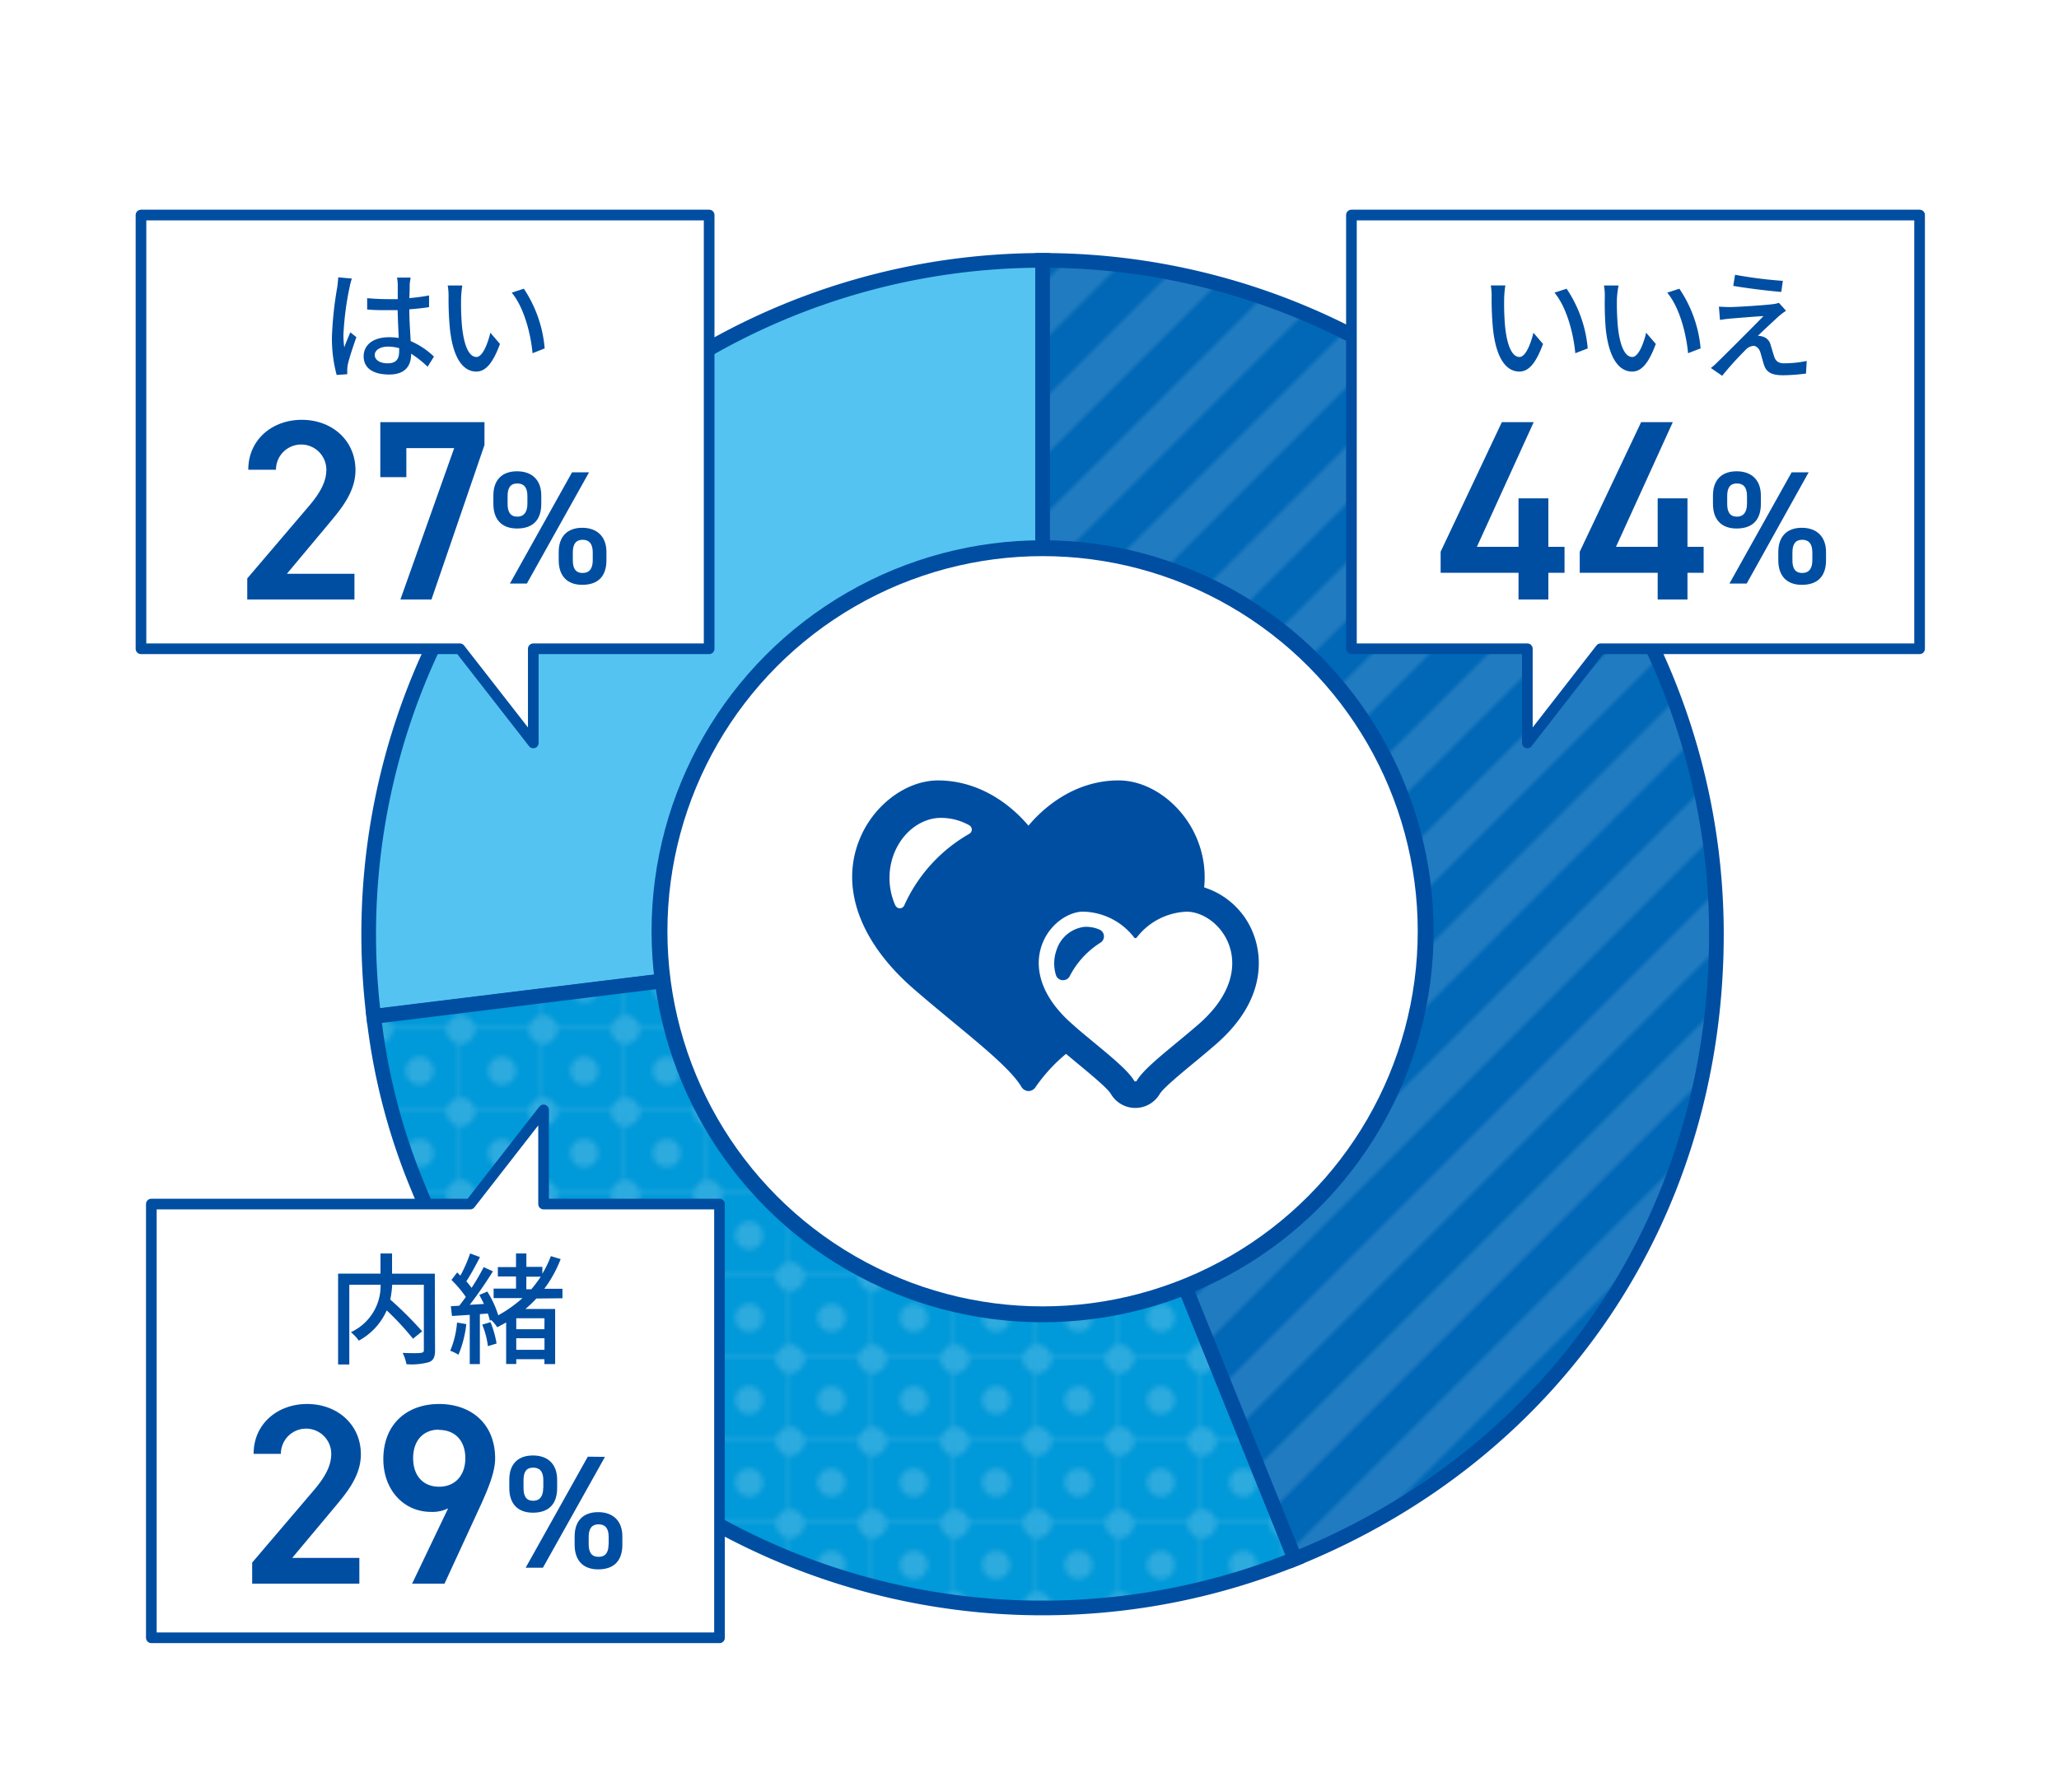
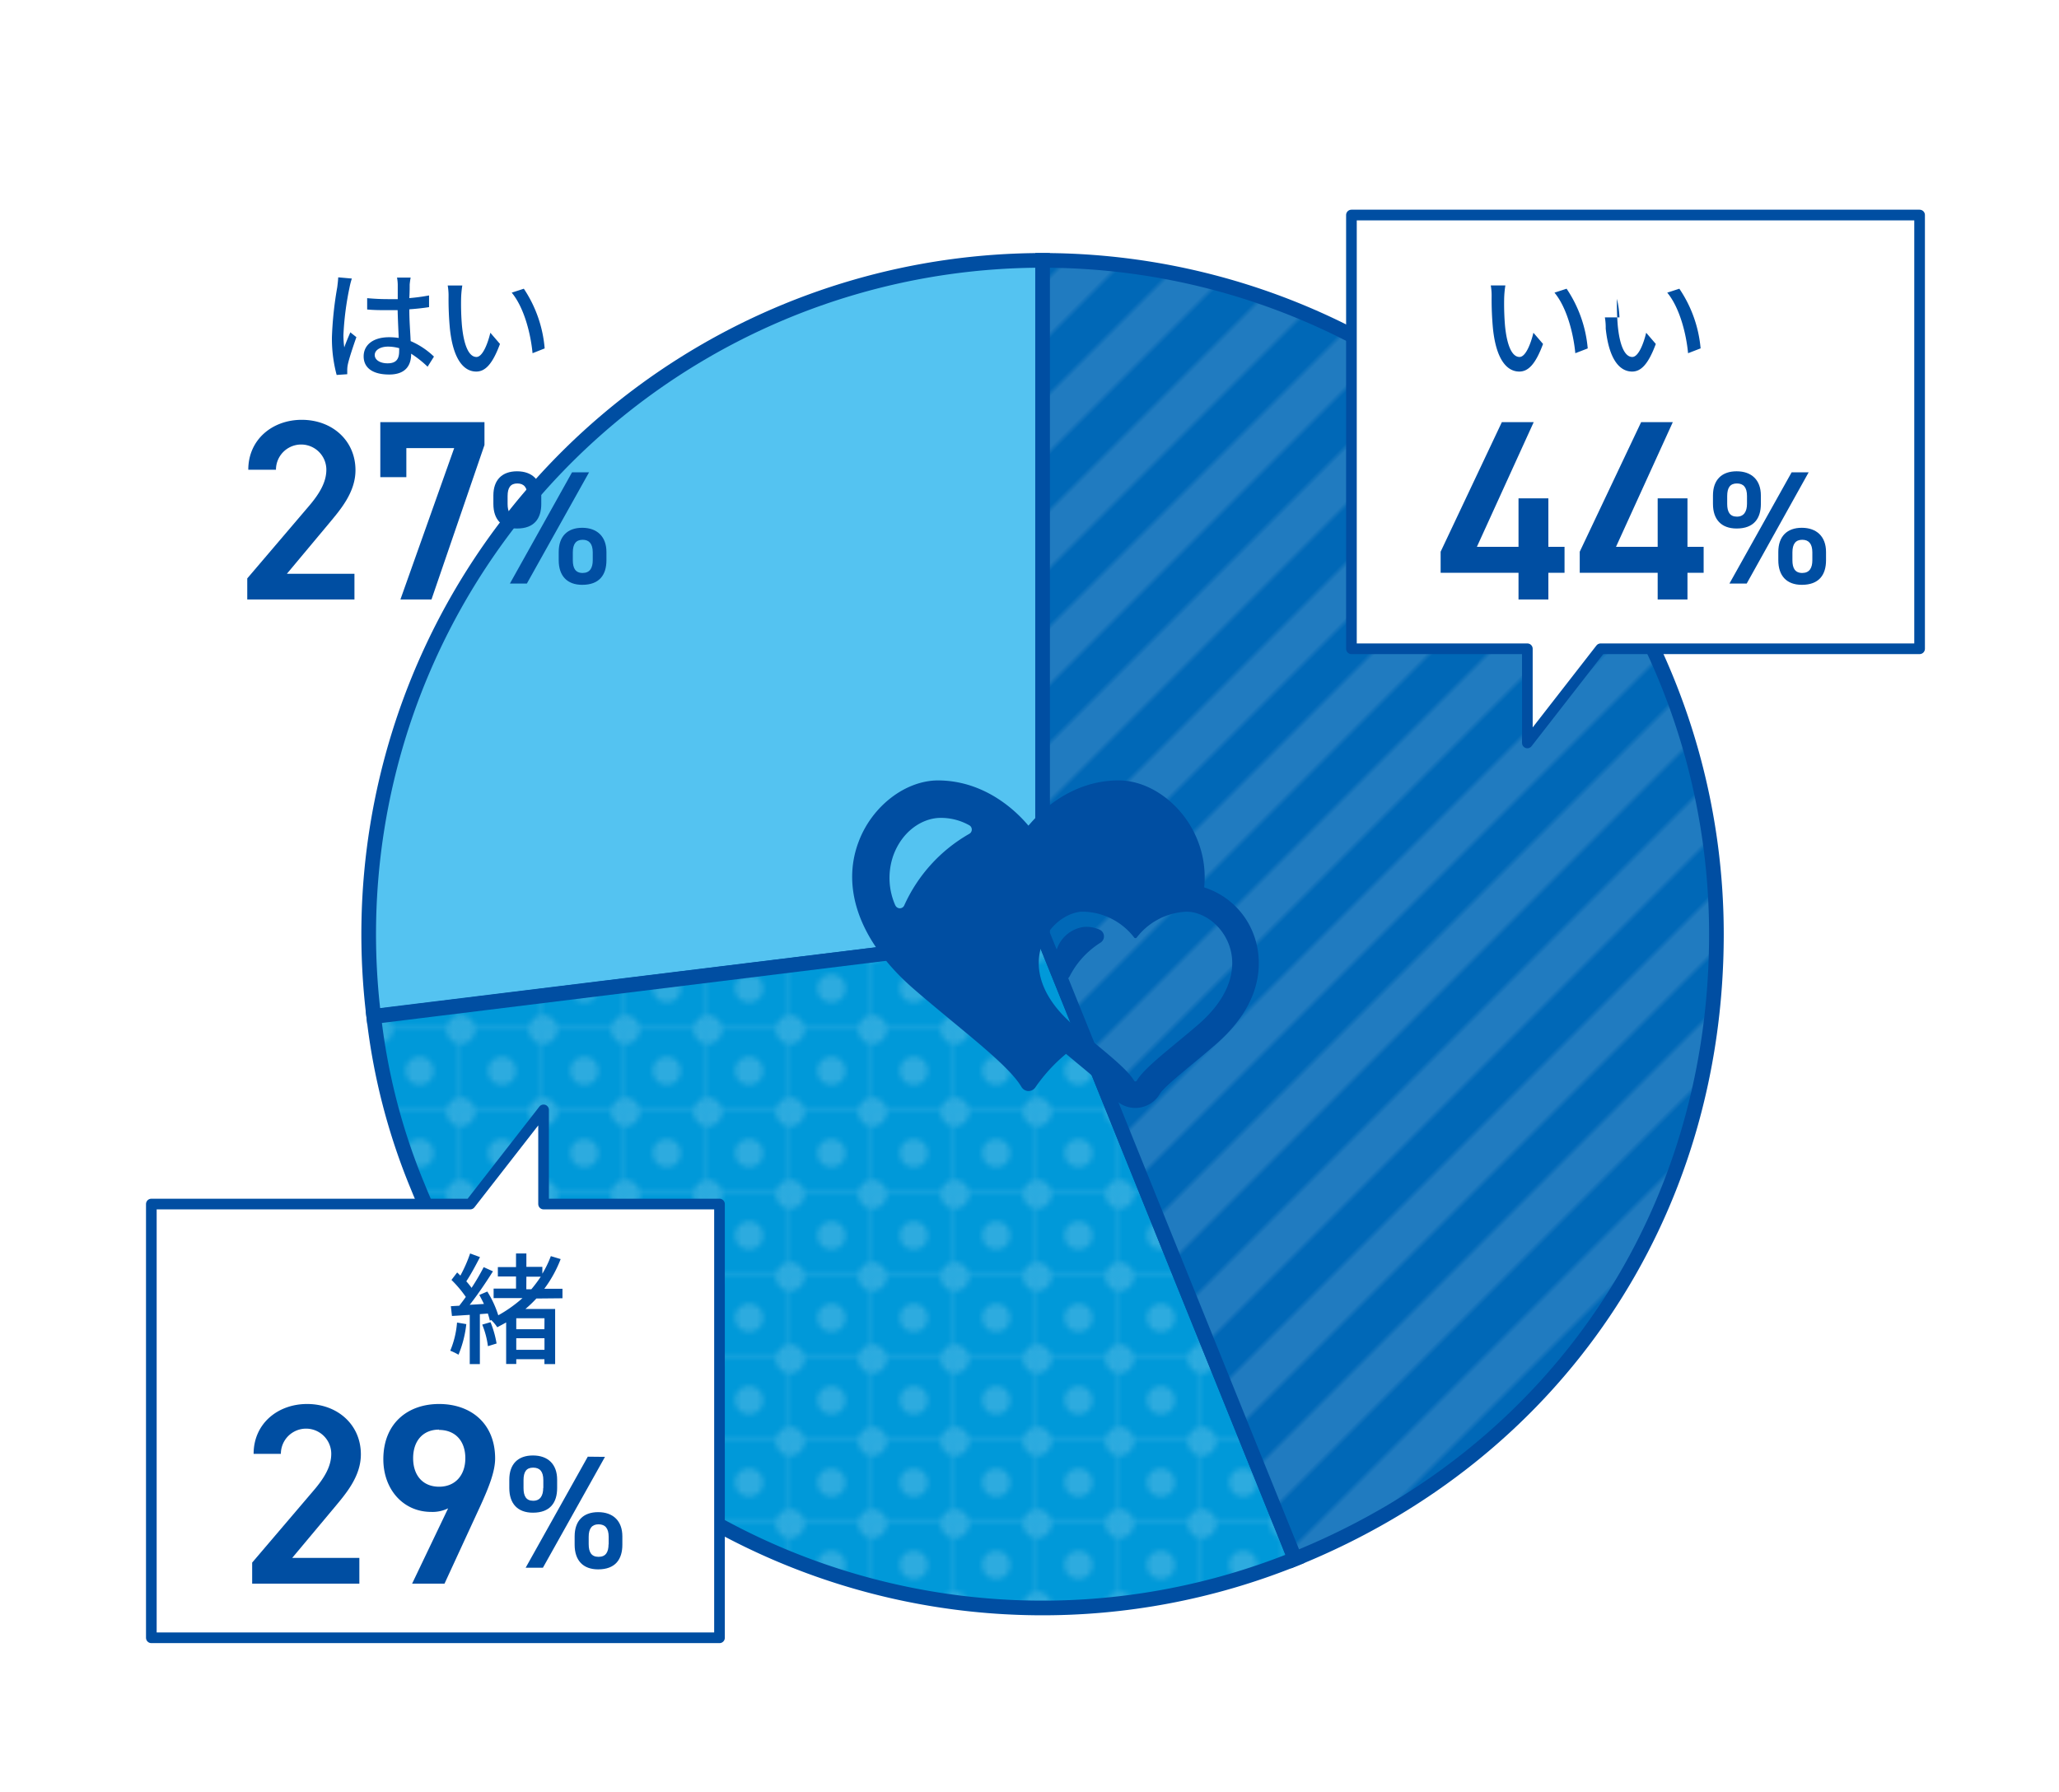
<svg xmlns="http://www.w3.org/2000/svg" viewBox="0 0 340 296">
  <defs>
    <style>
      .cls-1 {
        fill: none;
      }

      .cls-2 {
        fill: #0099d9;
      }

      .cls-3 {
        fill: #2dabdf;
      }

      .cls-4 {
        fill: #0068b7;
      }

      .cls-5 {
        fill: #207bc0;
      }

      .cls-6 {
        fill: #54c3f1;
      }

      .cls-10, .cls-6, .cls-7, .cls-8, .cls-9 {
        stroke: #004ea2;
      }

      .cls-6, .cls-7, .cls-8, .cls-9 {
        stroke-miterlimit: 10;
      }

      .cls-6, .cls-7, .cls-8 {
        stroke-width: 2.42px;
      }

      .cls-7 {
        fill: url(#新規パターンスウォッチ_10);
      }

      .cls-8 {
        fill: url(#新規パターンスウォッチ_9);
      }

      .cls-10, .cls-9 {
        fill: #fff;
      }

      .cls-9 {
        stroke-width: 2.62px;
      }

      .cls-10 {
        stroke-linecap: round;
        stroke-linejoin: round;
        stroke-width: 1.76px;
      }

      .cls-11 {
        fill: #004ea2;
      }
    </style>
    <pattern id="新規パターンスウォッチ_10" data-name="新規パターンスウォッチ 10" width="15.94" height="15.94" patternTransform="translate(8.12 6.86) scale(0.85)" patternUnits="userSpaceOnUse" viewBox="0 0 15.94 15.94">
      <rect class="cls-1" width="15.94" height="15.94" />
      <rect class="cls-2" width="15.94" height="15.94" />
      <circle class="cls-3" cx="7.97" cy="7.97" r="2.74" />
      <path class="cls-3" d="M15.94,2.74V0H13.2A2.74,2.74,0,0,0,15.94,2.74Z" />
      <path class="cls-3" d="M15.94,13.2a2.74,2.74,0,0,0-2.74,2.74h2.74Z" />
      <path class="cls-3" d="M2.74,0H0V2.74A2.74,2.74,0,0,0,2.74,0Z" />
      <path class="cls-3" d="M0,13.2v2.74H2.74A2.74,2.74,0,0,0,0,13.2Z" />
    </pattern>
    <pattern id="新規パターンスウォッチ_9" data-name="新規パターンスウォッチ 9" width="16" height="206" patternTransform="translate(-230.5 132.21) rotate(45) scale(0.85)" patternUnits="userSpaceOnUse" viewBox="0 0 16 206">
      <rect class="cls-1" width="16" height="206" />
      <rect class="cls-4" width="8" height="206" />
      <rect class="cls-5" x="8" width="8" height="206" />
    </pattern>
  </defs>
  <g id="レイヤー_2" data-name="レイヤー 2">
    <g id="文字">
      <g>
        <rect class="cls-1" width="340" height="296" />
        <g>
          <path class="cls-6" d="M172.16,154.27,61.71,167.83A111.28,111.28,0,0,1,172.16,43Z" />
          <path class="cls-7" d="M172.16,154.27l41.68,103.17A111.27,111.27,0,0,1,69,196a103.58,103.58,0,0,1-7.28-28.12Z" />
          <path class="cls-8" d="M172.16,154.27V43A111.27,111.27,0,0,1,283.43,154.27c0,46.46-26.52,85.76-69.59,103.17Z" />
        </g>
-         <circle class="cls-9" cx="172.16" cy="153.79" r="63.26" />
        <g>
          <polygon class="cls-10" points="316.98 35.51 223.16 35.51 223.16 107.14 252.21 107.14 252.21 122.69 264.31 107.14 316.98 107.14 316.98 35.51" />
          <g>
            <g>
              <path class="cls-11" d="M248.38,49.35a43.44,43.44,0,0,0,.14,4.43c.3,3.1,1.09,5.17,2.4,5.17,1,0,1.85-2.15,2.29-4l1.59,1.85c-1.25,3.38-2.46,4.56-3.92,4.56-2,0-3.81-1.91-4.35-7.1a52,52,0,0,1-.22-5.27,9.85,9.85,0,0,0-.14-1.85l2.41,0A15.93,15.93,0,0,0,248.38,49.35Zm13.8,8.19-2.05.79c-.32-3.38-1.45-7.61-3.44-10l2-.65A20.82,20.82,0,0,1,262.18,57.54Z" />
-               <path class="cls-11" d="M267,49.35a43.44,43.44,0,0,0,.14,4.43c.3,3.1,1.09,5.17,2.4,5.17,1,0,1.85-2.15,2.29-4l1.59,1.85c-1.25,3.38-2.46,4.56-3.91,4.56-2,0-3.82-1.91-4.36-7.1A52,52,0,0,1,265,49a9.85,9.85,0,0,0-.14-1.85l2.41,0A15.93,15.93,0,0,0,267,49.35Zm13.8,8.19-2.05.79c-.32-3.38-1.45-7.61-3.44-10l2-.65A20.82,20.82,0,0,1,280.82,57.54Z" />
-               <path class="cls-11" d="M293.74,52.21c-.79.74-2.84,2.6-3.46,3.26a2.36,2.36,0,0,1,.74.1A1.86,1.86,0,0,1,292.39,57c.18.56.42,1.43.62,2s.65,1,1.55,1a19,19,0,0,0,3.78-.39l-.12,2.08a31.16,31.16,0,0,1-3.78.28c-1.69,0-2.71-.38-3.14-1.67-.2-.59-.46-1.65-.64-2.19s-.64-1-1.13-1a2.11,2.11,0,0,0-1.37.76,52.9,52.9,0,0,0-3.78,4.19l-1.87-1.29a8.9,8.9,0,0,0,1.13-1c.9-.87,5.69-5.64,7.56-7.57-1.47.08-4.36.32-5.55.42-.64.06-1.19.14-1.63.22l-.18-2.19c.46,0,1.11.06,1.77.06,1.05,0,5.57-.28,7.14-.48a4.91,4.91,0,0,0,1-.22l1.18,1.32C294.48,51.59,294,52,293.74,52.21Zm.66-5.83-.26,1.83c-2-.16-5.57-.59-7.93-1l.3-1.83A72.55,72.55,0,0,0,294.4,46.38Z" />
+               <path class="cls-11" d="M267,49.35a43.44,43.44,0,0,0,.14,4.43c.3,3.1,1.09,5.17,2.4,5.17,1,0,1.85-2.15,2.29-4l1.59,1.85c-1.25,3.38-2.46,4.56-3.91,4.56-2,0-3.82-1.91-4.36-7.1a9.85,9.85,0,0,0-.14-1.85l2.41,0A15.93,15.93,0,0,0,267,49.35Zm13.8,8.19-2.05.79c-.32-3.38-1.45-7.61-3.44-10l2-.65A20.82,20.82,0,0,1,280.82,57.54Z" />
            </g>
            <g>
              <path class="cls-11" d="M253.26,69.71,243.88,90.3h6.87v-8h4.93v8h2.67v4.29h-2.67V99h-4.93V94.59H237.89V91.11L248,69.71Z" />
              <path class="cls-11" d="M276.23,69.71,266.85,90.3h6.88v-8h4.92v8h2.67v4.29h-2.67V99h-4.92V94.59H260.86V91.11L271,69.71Z" />
              <path class="cls-11" d="M290.77,83.22c0,2.39-1.15,4.06-4,4.06-2.53,0-3.91-1.49-3.91-4.06V81.83c0-2.58,1.44-4,3.91-4s4,1.44,4,4Zm-2.29,0v-1.3c0-1.41-.56-2.08-1.67-2.08s-1.6.69-1.6,2.08v1.3c0,1.3.43,2.1,1.6,2.1S288.48,84.46,288.48,83.19ZM298.66,78,288.43,96.37h-2.85L295.85,78Zm2.87,14.52c0,2.39-1.14,4.06-4,4.06-2.5,0-3.88-1.49-3.88-4.06V91.16c0-2.58,1.44-4,3.88-4s4,1.44,4,4Zm-2.26,0v-1.3c0-1.41-.58-2.08-1.67-2.08s-1.62.69-1.62,2.08v1.3c0,1.3.42,2.1,1.62,2.1S299.27,93.79,299.27,92.52Z" />
            </g>
          </g>
        </g>
        <g>
-           <polygon class="cls-10" points="23.28 35.51 117.1 35.51 117.1 107.14 88.06 107.14 88.06 122.69 75.94 107.14 23.28 107.14 23.28 35.51" />
          <g>
            <g>
              <path class="cls-11" d="M58.1,46a12.37,12.37,0,0,0-.39,1.51,48.77,48.77,0,0,0-1,7.79,14.6,14.6,0,0,0,.14,2.07c.28-.82.7-1.77,1-2.49l1,.8c-.52,1.47-1.19,3.48-1.41,4.49a4.77,4.77,0,0,0-.1.9c0,.2,0,.49,0,.73l-1.75.12a23.27,23.27,0,0,1-.78-6.24,59,59,0,0,1,.88-8.25c.06-.5.14-1.12.16-1.63ZM70.61,60.56a17.63,17.63,0,0,0-2.72-2.15v.06c0,1.83-.88,3.38-3.62,3.38s-4.22-1.11-4.22-3,1.57-3.16,4.2-3.16a10.16,10.16,0,0,1,1.59.12c-.06-1.37-.14-3.06-.18-4.59l-1.67,0c-1.13,0-2.21,0-3.36-.11l0-1.87c1.13.1,2.23.16,3.4.16.56,0,1.09,0,1.65,0,0-1,0-1.81,0-2.31a6.94,6.94,0,0,0-.12-1.25h2.25A12.09,12.09,0,0,0,67.65,47c0,.5,0,1.33-.06,2.23a31,31,0,0,0,3.26-.44v1.93c-1,.16-2.13.28-3.26.36,0,2,.16,3.73.22,5.25a12.91,12.91,0,0,1,3.85,2.56ZM65.92,57.5a7,7,0,0,0-1.83-.26c-1.31,0-2.21.58-2.21,1.39S62.76,60,64,60c1.45,0,1.91-.73,1.91-2Z" />
              <path class="cls-11" d="M76.14,49.35a43.44,43.44,0,0,0,.14,4.43c.3,3.1,1.09,5.17,2.4,5.17,1,0,1.85-2.15,2.29-4l1.59,1.85c-1.25,3.38-2.46,4.56-3.92,4.56-2,0-3.81-1.91-4.35-7.1A52,52,0,0,1,74.07,49a9.85,9.85,0,0,0-.14-1.85l2.41,0A15.93,15.93,0,0,0,76.14,49.35Zm13.8,8.19-2,.79c-.32-3.38-1.45-7.61-3.44-10l2-.65A20.82,20.82,0,0,1,89.94,57.54Z" />
            </g>
            <g>
              <path class="cls-11" d="M58.53,99H40.83V95.52l10.06-11.8c1.91-2.21,3-4.12,3-6.15a4.16,4.16,0,0,0-8.32,0H41c0-5,4-8.24,8.83-8.24,5,0,8.87,3.4,8.87,8.32,0,3.69-2.54,6.58-4.41,8.83l-6.92,8.28H58.53Z" />
              <path class="cls-11" d="M62.8,78.8V69.71H80v3.78L71.25,99H66.12L75,74h-7.9v4.8Z" />
              <path class="cls-11" d="M89.38,83.22c0,2.39-1.14,4.06-4,4.06-2.53,0-3.91-1.49-3.91-4.06V81.83c0-2.58,1.44-4,3.91-4s4,1.44,4,4Zm-2.29,0v-1.3c0-1.41-.56-2.08-1.67-2.08s-1.6.69-1.6,2.08v1.3c0,1.3.43,2.1,1.6,2.1S87.09,84.46,87.09,83.19ZM97.27,78,87,96.37H84.2L94.46,78Zm2.87,14.52c0,2.39-1.14,4.06-4,4.06-2.5,0-3.88-1.49-3.88-4.06V91.16c0-2.58,1.44-4,3.88-4s4,1.44,4,4Zm-2.26,0v-1.3c0-1.41-.58-2.08-1.67-2.08s-1.62.69-1.62,2.08v1.3c0,1.3.42,2.1,1.62,2.1S97.88,93.79,97.88,92.52Z" />
            </g>
          </g>
        </g>
        <g>
          <polygon class="cls-10" points="24.99 270.47 118.81 270.47 118.81 198.84 89.76 198.84 89.76 183.29 77.65 198.84 24.99 198.84 24.99 270.47" />
          <g>
            <g>
-               <path class="cls-11" d="M71.84,223c0,1.1-.26,1.65-1,1.95a10.94,10.94,0,0,1-3.72.34,7.37,7.37,0,0,0-.63-1.87c1.29.06,2.64.06,3,0s.5-.12.5-.48V212.17H64.76a15.73,15.73,0,0,1-.32,2.44,59.32,59.32,0,0,1,5.27,5.25l-1.51,1.22a47.53,47.53,0,0,0-4.34-4.68,10.5,10.5,0,0,1-4.61,5A6.79,6.79,0,0,0,57.94,220a8.43,8.43,0,0,0,4.91-7.83H57.68v13.16H55.83v-15h7V207h1.91v3.34h7.06Z" />
              <path class="cls-11" d="M77,218.67a18.38,18.38,0,0,1-1.29,5.05,9.51,9.51,0,0,0-1.36-.66,15.11,15.11,0,0,0,1.12-4.65Zm11.57-4.23a19.76,19.76,0,0,1-1.81,1.73h4.91v9.1H89.9v-.81H85.25v.79H83.58v-6.86c-.48.28-1,.54-1.47.8a6.29,6.29,0,0,0-1-1.2l-.22.1c-.07-.33-.19-.73-.33-1.17l-1.32.1v8.25H77.57v-8.13c-1.07.06-2.06.14-2.94.18l-.18-1.61,1.39-.08c.34-.44.72-.94,1.08-1.45a19,19,0,0,0-2.37-2.81l.94-1.23c.18.16.35.34.53.52A23.13,23.13,0,0,0,77.63,207l1.63.6c-.69,1.35-1.55,2.94-2.26,4a12.12,12.12,0,0,1,.87,1.08,36.9,36.9,0,0,0,2-3.42l1.53.69c-1.11,1.77-2.54,3.88-3.84,5.53l2.35-.14c-.24-.52-.5-1-.76-1.49l1.32-.56a16.9,16.9,0,0,1,1.81,3.92,22.14,22.14,0,0,0,4-2.84H81.51v-1.57h3.7V210.8h-3v-1.55h3V207h1.71v2.21h2.64v1.13a17.59,17.59,0,0,0,1.4-2.9l1.62.49a20.26,20.26,0,0,1-2.7,4.9h3v1.57ZM81,218.35a16.49,16.49,0,0,1,1,3.52l-1.43.44a14,14,0,0,0-.94-3.56Zm8.91-.65H85.25v1.81H89.9Zm0,5.21V221H85.25v1.91Zm-3-10h.83a21.87,21.87,0,0,0,1.55-2.07H86.92Z" />
            </g>
            <g>
              <path class="cls-11" d="M59.34,261.53H41.64v-3.48l10.06-11.8c1.91-2.21,3-4.12,3-6.16a4.16,4.16,0,0,0-8.32,0h-4.5c0-5,4-8.23,8.83-8.23,5,0,8.88,3.39,8.88,8.32,0,3.69-2.55,6.58-4.42,8.83l-6.92,8.27H59.34Z" />
              <path class="cls-11" d="M74,249.09a5.83,5.83,0,0,1-2.81.59c-4.58,0-7.89-3.69-7.89-8.7,0-5.9,4-9.12,9.21-9.12s9.25,3.18,9.25,9c0,2.16-1.06,4.79-2.37,7.68L73.4,261.53H68.05Zm-1.49-13c-2.68,0-4.29,1.87-4.29,4.72s1.61,4.71,4.29,4.71,4.33-1.91,4.33-4.71S75.23,236.14,72.47,236.14Z" />
              <path class="cls-11" d="M92,245.74c0,2.39-1.14,4.07-4,4.07-2.52,0-3.9-1.49-3.9-4.07v-1.38c0-2.58,1.43-4,3.9-4s4,1.43,4,4Zm-2.28,0v-1.3c0-1.41-.56-2.07-1.68-2.07s-1.59.69-1.59,2.07v1.3c0,1.31.42,2.1,1.59,2.1S89.7,247,89.7,245.71Zm10.18-5.15L89.65,258.9H86.8l10.26-18.34Zm2.87,14.51c0,2.39-1.14,4.07-4,4.07-2.5,0-3.88-1.49-3.88-4.07v-1.38c0-2.58,1.43-4,3.88-4s4,1.43,4,4Zm-2.26,0v-1.3c0-1.41-.58-2.07-1.67-2.07s-1.63.69-1.63,2.07V255c0,1.31.43,2.1,1.63,2.1S100.49,256.32,100.49,255Z" />
            </g>
          </g>
        </g>
        <g>
          <path class="cls-11" d="M150.83,163.27c2.16,1.88,4.36,3.69,6.48,5.45,5.23,4.32,9.74,8.05,11.35,10.76a1.39,1.39,0,0,0,1.18.7,1.42,1.42,0,0,0,1.19-.7,27.29,27.29,0,0,1,5-5.44l1.86,1.55c2.1,1.74,5,4.12,5.55,5.07a4.68,4.68,0,0,0,8.07,0c.56-.95,3.45-3.33,5.55-5.07,1.22-1,2.48-2.06,3.74-3.15,8.84-7.7,7.31-15.19,6.23-18.06a12.85,12.85,0,0,0-7.8-7.7l-.39-.14h0a16.36,16.36,0,0,0-1-7.55c-2.21-5.86-7.72-10.11-13.12-10.11h0c-7.48,0-12.54,4.76-14.58,7.11l-.32.36c-1.81-2.17-7-7.43-14.9-7.47h0c-5.41,0-10.93,4.25-13.13,10.11C138.81,146.82,142.11,155.68,150.83,163.27Zm27.62-12.71.15,0,.46,0h0a10.91,10.91,0,0,1,8.22,4.26.26.26,0,0,0,.21.11.29.29,0,0,0,.22-.11,10.93,10.93,0,0,1,8.22-4.26h.17a5.76,5.76,0,0,1,.93.11,5.64,5.64,0,0,1,.83.23c5.11,1.74,9.52,10,.07,18.24-4.28,3.72-8.86,7.05-10.2,9.3a.27.27,0,0,1-.24.15.27.27,0,0,1-.23-.15c-1.1-1.83-4.34-4.38-7.82-7.28l-.68-.56-.68-.58-1-.88C166.82,160.17,172.89,151.19,178.45,150.56Zm-30.59-1a11.2,11.2,0,0,1-.32-8.36c1.43-3.83,4.5-5.91,7.35-6.12a9.53,9.53,0,0,1,5.17,1.21.81.81,0,0,1,0,1.41,25.78,25.78,0,0,0-10.76,11.86A.8.8,0,0,1,147.86,149.53Z" />
          <path class="cls-11" d="M176.63,161.23a14.09,14.09,0,0,1,3.15-4.09,14.38,14.38,0,0,1,1.93-1.46,1.22,1.22,0,0,0-.17-2.17,5.41,5.41,0,0,0-2.52-.44,5.51,5.51,0,0,0-4.53,3.75,6.55,6.55,0,0,0-.13,4.18,1.21,1.21,0,0,0,1.07.87h.12A1.22,1.22,0,0,0,176.63,161.23Z" />
        </g>
      </g>
    </g>
  </g>
</svg>